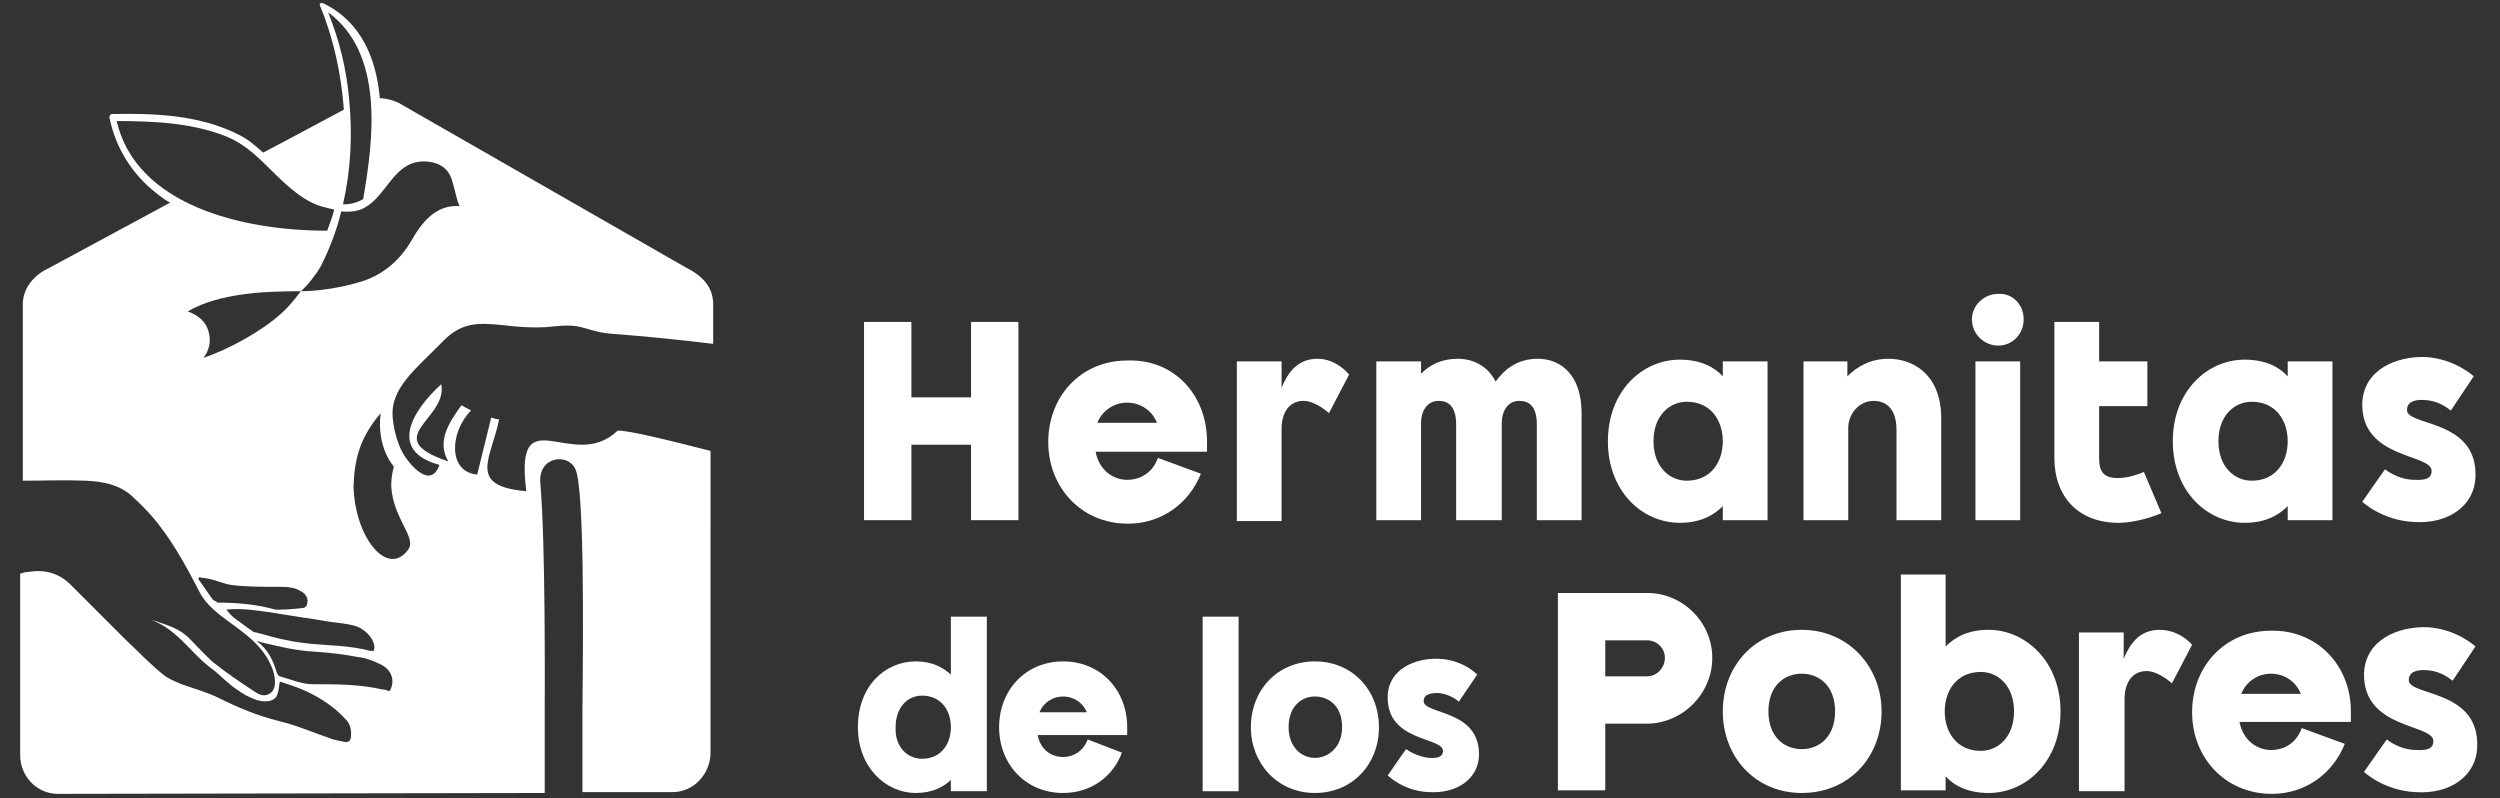
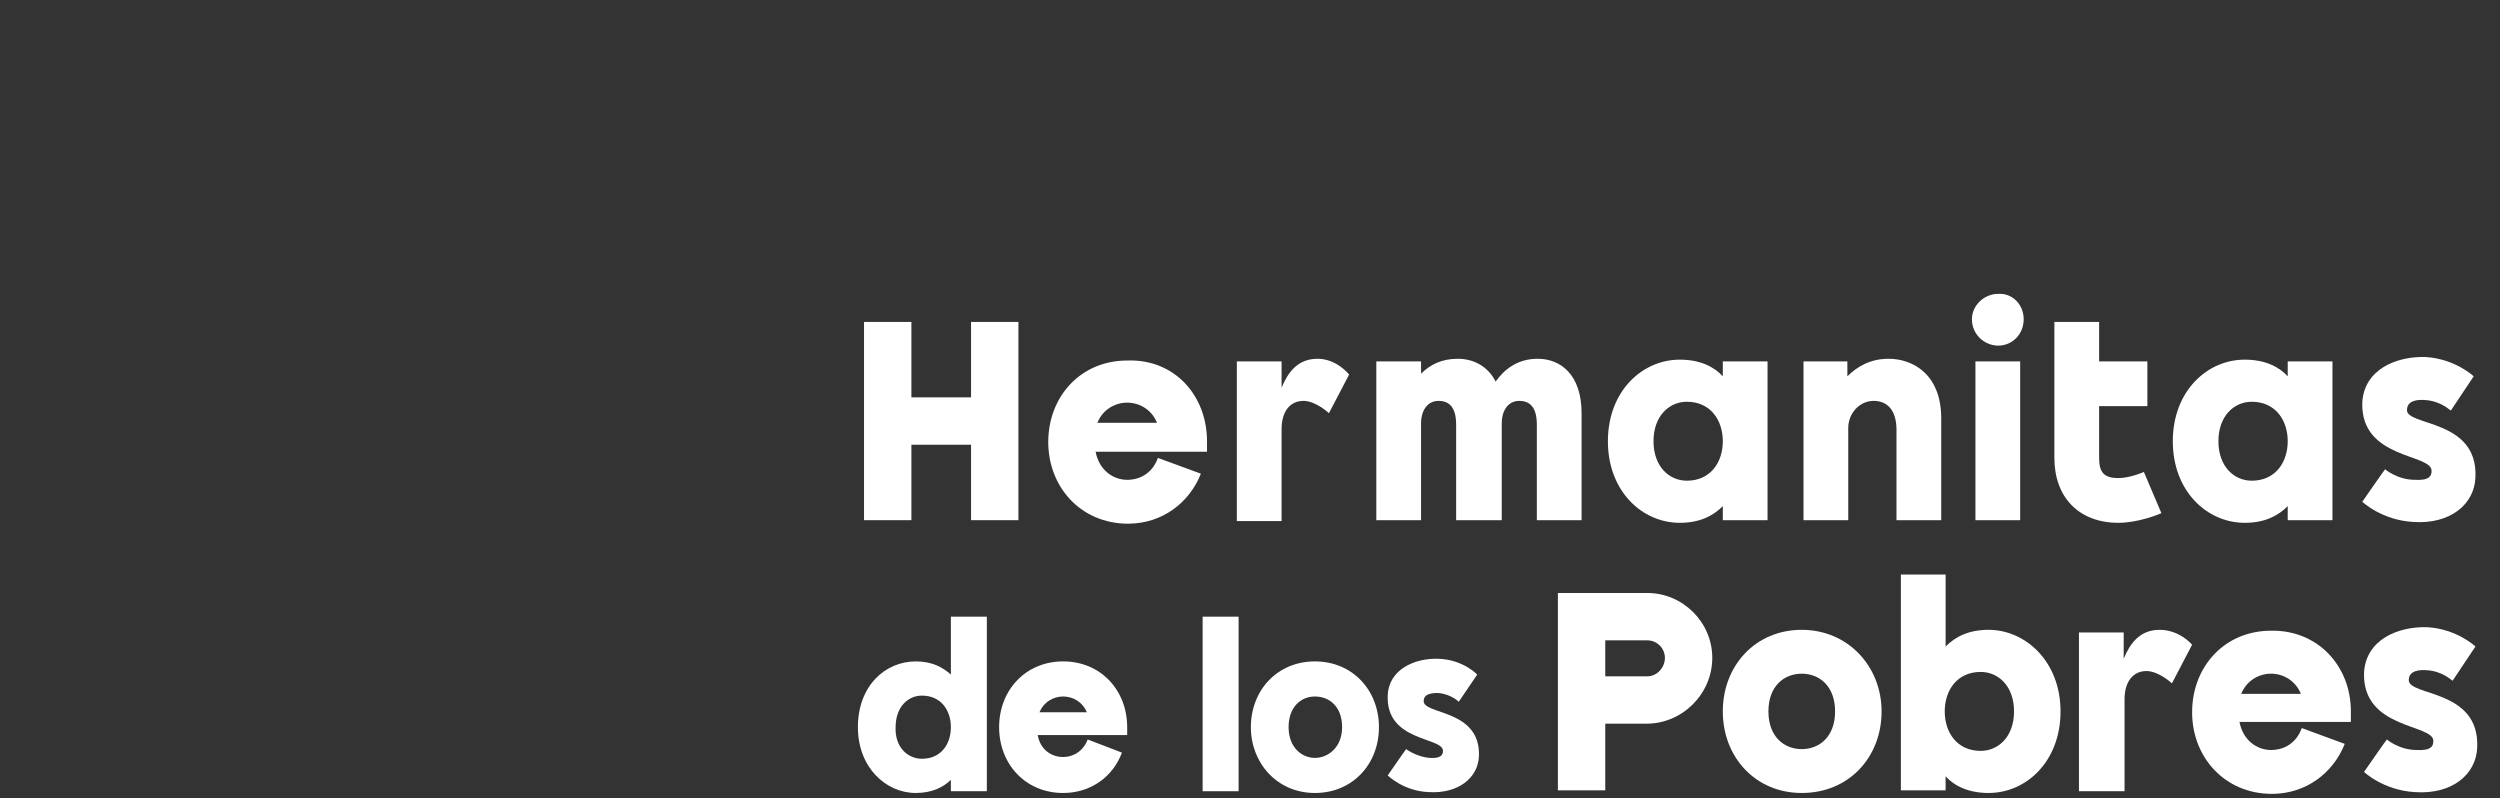
<svg xmlns="http://www.w3.org/2000/svg" version="1.1" id="Capa_1" x="0px" y="0px" width="285px" height="91px" viewBox="0 0 285 91" style="enable-background:new 0 0 285 91;" xml:space="preserve">
  <rect x="0" y="0" width="285" height="91" fill="#333333" stroke="none" />
  <style type="text/css">
	.st0{fill:#FFFFFF;}
</style>
  <g>
-     <path class="st0" d="M41.5,32c-2.1,0.7-5,1.2-7.2,1.2c0.8-0.7,1.8-2,2.3-2.9c1-2,1.8-4.1,2.3-6.2c1,0.1,2,0,2.8-0.5   c2.2-1.3,3.1-4.5,5.7-5.1c0.9-0.2,2.1-0.1,2.9,0.4c0.7,0.4,1.1,1.1,1.3,1.9c0.3,0.9,0.4,1.9,0.8,2.7c-2.7-0.2-4.3,1.8-5.6,4.1   C45.6,29.6,43.8,31.2,41.5,32 M44.9,53.2c-0.2,0.7-0.3,1.4-0.3,2.2c0.2,3.8,3,5.9,1.9,7.3c-2.3,3.1-6-1.3-6.2-7.2h0   c0.1-3.3,0.8-5.7,3.1-8.4C43.1,49.3,43.6,51.6,44.9,53.2 M44.4,78.8c-0.3-0.1-0.5-0.2-0.8-0.2c-2.6-0.6-5.3-0.6-8-0.6   c-1.2,0-2.6-0.6-3.7-0.9c-0.1,0-0.2-0.2-0.3-0.3c-0.5-1.6-1-2.7-2.3-3.7c0.2,0,0.2,0,0.4,0.1c2.1,0.5,4.1,1,6.3,1.1   c1.6,0.1,3.2,0.3,4.8,0.6c0.9,0.1,1.7,0.4,2.5,0.8C44.7,76.3,45.1,77.7,44.4,78.8 M28.7,71.9c-0.6-0.4-1.2-0.9-1.8-1.3   c-0.4-0.3-0.7-0.6-1.1-1.1c1.8-0.2,3.4,0.1,5,0.3c2.3,0.4,4.6,0.7,6.9,1.1c0.9,0.1,1.8,0.2,2.6,0.4c0.8,0.2,1.5,0.7,2,1.4   c0.3,0.5,0.5,1,0.3,1.5c-0.2,0-0.3,0-0.4,0c-2.2-0.6-4.5-0.6-6.7-0.8c-0.9-0.1-1.8-0.2-2.7-0.4c-1.2-0.2-2.4-0.6-3.6-0.9   C29,72.1,28.8,72,28.7,71.9 M24.3,68.4c-0.6-0.8-1.1-1.6-1.7-2.4c0-0.1,0.1-0.1,0.1-0.2c0.4,0.1,0.8,0.1,1.2,0.2   c0.9,0.2,1.7,0.6,2.6,0.7c1.7,0.2,3.5,0.2,5.2,0.2c0.9,0,1.8,0,2.6,0.5c0.6,0.3,0.9,0.9,0.7,1.5c0,0.2-0.3,0.4-0.4,0.4   c-0.9,0.1-1.8,0.2-2.7,0.2c-0.2,0-0.3,0-0.5,0c-2.1-0.6-4.3-0.8-6.6-0.8C24.7,68.6,24.5,68.5,24.3,68.4 M21.4,35.5   c3.6-2.1,8.8-2.3,12.9-2.3c-0.7,0.9-1.3,1.7-2.2,2.5c-2.3,2.1-6,4.1-8.9,5.1c0.6-0.8,0.9-1.8,0.6-2.9   C23.5,36.6,22.5,35.9,21.4,35.5 M13.3,13.8c4.2,0,8.7,0.2,12.6,1.8c3.1,1.3,4.9,4,7.4,6c1.2,1,2.5,1.8,4,2.1   c0.3,0.1,0.5,0.1,0.8,0.2c-0.2,0.8-0.5,1.6-0.8,2.4C27.4,26.3,15.5,23.3,13.3,13.8 M41.4,22.7c-0.7,0.4-1.4,0.6-2.3,0.6   c0,0,0,0,0,0c0.9-3.9,1.1-8,0.7-12c-0.3-3.4-1.1-6.7-2.4-9.9C43.8,6.1,42.6,15.8,41.4,22.7 M50.6,38.8c3.5-3.5,6.6-0.9,12.7-1.6   c3.5-0.4,3.3,0.7,7.1,0.9c3.9,0.3,7.6,0.7,10.9,1.1v-4.5c0-1.9-1.1-3.2-3.1-4.2L45.4,11.7c-0.7-0.3-1.4-0.5-2.1-0.5   c-0.4-4.5-2.1-8.7-6.4-10.8c-0.2-0.1-0.6-0.1-0.4,0.3c1.5,3.6,2.4,7.7,2.7,11.8l-5.8,3.1c0,0,0,0,0,0l-3.4,1.8   c-0.9-0.8-1.8-1.6-2.9-2.1c-4.4-2.2-9.5-2.4-14.3-2.3c-0.2,0-0.3,0.1-0.3,0.3c0,0-0.1,0.1,0,0.2c0.7,3.4,2.6,6.4,5.3,8.5   c0.5,0.4,1,0.8,1.6,1.1L5.5,30.6c-1.7,0.8-2.9,2.3-2.9,4.1v20.1c2.4,0,4.8-0.1,7.2,0c2.1,0.1,4.1,0.5,5.6,2.1   c0.6,0.5,1.1,1.1,1.7,1.7c2.3,2.6,4,5.7,5.6,8.8c0.8,1.6,2.2,2.6,3.7,3.7c1.5,1.1,3,2.2,4,3.8c0.4,0.7,0.8,1.5,0.9,2.3   c0.1,0.7,0.1,1.5-0.6,1.9c-0.7,0.4-1.3,0-1.9-0.4c-1.5-1-3-2-4.5-3.2c-0.9-0.8-1.7-1.7-2.6-2.6c-1.1-1.2-2.5-1.6-4-2.1   c-0.1,0-0.3-0.1-0.4-0.1c2.2,0.8,3.6,2.5,5.2,4.1c0.6,0.6,1.3,1.2,2,1.7c0.8,0.7,1.6,1.5,2.5,2.1c0.7,0.5,1.2,0.8,2,1.1   c0.9,0.4,2.3,0.4,2.6-0.5c0.2-0.5,0.2-1,0.3-1.5c1.9,0.6,3.3,1.1,5,2.2c0.9,0.6,1.7,1.2,2.4,2c0.6,0.5,0.8,1.3,0.7,2.1   c0,0.4-0.2,0.6-0.6,0.6c-0.5-0.1-1-0.2-1.4-0.3c-2.1-0.7-4.1-1.6-6.2-2.1c-2.4-0.6-4.6-1.5-6.8-2.6c-1.4-0.7-2.9-1.1-4.3-1.6   c-0.7-0.3-1.5-0.6-2.1-1.1c-1.5-1.2-2.8-2.6-4.2-3.9c-2.1-2.1-4.2-4.2-6.3-6.3c-1.4-1.4-3-1.8-4.9-1.5c-0.3,0-0.6,0.1-0.9,0.2v20.7   c0,2.4,1.9,4.4,4.3,4.4l55.5-0.1v0v-0.1v-9.6c0-2.1,0.1-18.7-0.5-25.6c-0.3-3.1,3.2-3.5,4-1.6c1,2.1,0.9,18,0.8,27.2v9.6h0v0   l10.3,0c2.4,0,4.3-2.1,4.3-4.5V51.4c-5.1-1.3-9.6-2.4-10.6-2.3C65.3,54,58.6,45,60,56c-6.8-0.6-4-3.7-3.1-8.2   c-0.3,0-0.6-0.1-0.9-0.2c0,0-1.6,6.5-1.6,6.5c-3.4-0.3-3.1-4.9-0.7-7.3c-0.4-0.2-0.7-0.4-1.1-0.6c-1.5,2.1-2.8,4.1-1.5,6.4   c-8-2.7,0-4.8-0.8-8.8c-3.3,3-6.1,7.6-0.2,9.2c-1,2.8-3.3,0-3.9-0.9c-1.2-1.8-1.4-4.2-1.4-4.2C44.3,44.3,47.4,42.1,50.6,38.8" />
    <g>
      <g>
        <path class="st0" d="M110.7,36.7h5.4v22.6h-5.4v-8.6h-6.8v8.6h-5.4V36.7h5.4v8.6h6.8V36.7z" />
-         <path class="st0" d="M137.6,50.3v1.2h-12.7c0.4,2.1,2,3.2,3.6,3.2c1.5,0,2.9-0.8,3.5-2.5l4.9,1.8c-1.3,3.3-4.4,5.7-8.3,5.7     c-5.4,0-9.1-4.2-9.1-9.3c0-5.2,3.7-9.3,9-9.3h0C133.9,40.9,137.6,45.1,137.6,50.3z M131.9,48.2c-0.6-1.5-2-2.3-3.4-2.3     c-1.4,0-2.8,0.8-3.4,2.3H131.9z" />
+         <path class="st0" d="M137.6,50.3v1.2h-12.7c0.4,2.1,2,3.2,3.6,3.2c1.5,0,2.9-0.8,3.5-2.5l4.9,1.8c-1.3,3.3-4.4,5.7-8.3,5.7     c-5.4,0-9.1-4.2-9.1-9.3c0-5.2,3.7-9.3,9-9.3C133.9,40.9,137.6,45.1,137.6,50.3z M131.9,48.2c-0.6-1.5-2-2.3-3.4-2.3     c-1.4,0-2.8,0.8-3.4,2.3H131.9z" />
        <path class="st0" d="M153.8,42.7l-2.3,4.4c0,0-1.5-1.4-2.9-1.4c-1.6,0-2.5,1.3-2.5,3.2v10.5h-5.1V41.2h5.1v3     c0.7-1.7,1.8-3.3,4.1-3.3C152.4,40.9,153.8,42.7,153.8,42.7z" />
        <path class="st0" d="M180.3,47.1v12.2h-5.1V48.4c0-2.2-1-2.7-2-2.7c-1.4,0-2,1.3-2,2.5v11.1H166V48.4c0-2.2-1-2.7-2-2.7     c-1.4,0-2,1.3-2,2.5v11.1h-5.1V41.2h5.1v1.4c1-1,2.3-1.7,4.2-1.7c1.7,0,3.4,0.8,4.3,2.6c1-1.4,2.5-2.6,4.8-2.6     C177.9,40.9,180.3,42.7,180.3,47.1z" />
        <path class="st0" d="M196.4,41.2h5.1v18.1h-5.1v-1.6c-1.1,1.1-2.6,1.9-4.9,1.9c-4.3,0-8.2-3.6-8.2-9.3c0-5.7,3.9-9.3,8.2-9.3     c2.3,0,3.9,0.8,4.9,1.9V41.2z M192.3,45.8c-2,0-3.8,1.6-3.8,4.5s1.8,4.5,3.8,4.5c2.7,0,4.1-2.1,4.1-4.5     C196.4,47.9,195,45.8,192.3,45.8z" />
        <path class="st0" d="M205.5,41.2h5.1v1.7c1.1-1.1,2.6-2,4.7-2c2.7,0,6,1.7,6,6.8v11.6h-5.1V49c0-2.3-1.1-3.3-2.6-3.3     c-1.6,0-2.9,1.4-2.9,3.1v10.5h-5.1V41.2z" />
        <path class="st0" d="M230.7,36.4c0,1.7-1.3,3-2.9,3c-1.6,0-3-1.3-3-3c0-1.6,1.4-2.9,3-2.9C229.4,33.4,230.7,34.7,230.7,36.4z      M225.2,41.2h5.1v18.1h-5.1V41.2z" />
        <path class="st0" d="M244.4,53.8l2,4.7c-0.2,0.1-2.6,1.1-4.9,1.1c-4.5,0-7.3-2.9-7.3-7.4V36.7h5.1v4.5h5.5v5.1h-5.5v5.9     c0,1.6,0.5,2.3,2.2,2.3C242.6,54.5,244,54,244.4,53.8z" />
        <path class="st0" d="M260.8,41.2h5.1v18.1h-5.1v-1.6c-1.1,1.1-2.6,1.9-4.9,1.9c-4.3,0-8.2-3.6-8.2-9.3c0-5.7,3.9-9.3,8.2-9.3     c2.3,0,3.9,0.8,4.9,1.9V41.2z M256.7,45.8c-2,0-3.8,1.6-3.8,4.5s1.8,4.5,3.8,4.5c2.7,0,4.1-2.1,4.1-4.5     C260.8,47.9,259.4,45.8,256.7,45.8z" />
        <path class="st0" d="M282.2,54.4c-0.1,3.1-2.9,5.4-7.1,5.1c-3.6-0.2-5.8-2.3-5.8-2.3s2.5-3.6,2.6-3.7c0,0,1.4,1.2,3.4,1.2     c1.7,0.1,1.9-0.5,1.9-1c0.1-2-8.1-1.3-7.9-7.8c0.2-3.8,3.9-5.3,7.2-5.2c3.4,0.2,5.5,2.2,5.5,2.2l-2.6,3.9c-0.1,0-1.1-1.1-3-1.2     c-1.4-0.1-2,0.4-2,1.1C274.2,48.6,282.5,47.7,282.2,54.4z" />
      </g>
      <g>
        <path class="st0" d="M104.4,75.4c1.9,0,3.1,0.7,4,1.5v-6.6h4.1v19.9h-4.1v-1.3c-0.8,0.8-2.1,1.5-4,1.5c-3.4,0-6.6-2.9-6.6-7.5     C97.8,78.2,100.9,75.4,104.4,75.4z M105.1,86.5c2.2,0,3.3-1.7,3.3-3.6c0-1.9-1.1-3.6-3.3-3.6c-1.6,0-3,1.3-3,3.6     C102,85.2,103.5,86.5,105.1,86.5z" />
        <path class="st0" d="M128.5,82.9v0.9h-10.2c0.3,1.7,1.6,2.5,2.9,2.5c1.2,0,2.3-0.7,2.8-2l3.9,1.5c-1,2.7-3.5,4.6-6.7,4.6     c-4.3,0-7.3-3.3-7.3-7.5c0-4.2,3-7.5,7.3-7.5h0C125.5,75.4,128.5,78.7,128.5,82.9z M123.9,81.2c-0.5-1.2-1.6-1.8-2.7-1.8     c-1.1,0-2.2,0.6-2.7,1.8H123.9z" />
        <path class="st0" d="M137.1,70.3h4.1v19.9h-4.1V70.3z" />
        <path class="st0" d="M142.6,82.9c0-4.2,3-7.5,7.3-7.5c4.3,0,7.3,3.3,7.3,7.5c0,4.2-3,7.5-7.3,7.5C145.6,90.4,142.6,87,142.6,82.9     z M149.9,79.4c-1.6,0-3,1.2-3,3.5c0,2.3,1.5,3.5,3,3.5s3.1-1.2,3.1-3.5C153,80.5,151.5,79.4,149.9,79.4z" />
        <path class="st0" d="M168.6,86.2c-0.1,2.5-2.4,4.3-5.7,4.1c-2.9-0.1-4.7-1.9-4.7-1.9s2-2.9,2.1-3c0,0,1.2,0.9,2.7,1     c1.3,0.1,1.5-0.4,1.5-0.8c0-1.6-6.5-1-6.3-6.3c0.1-3,3.1-4.3,5.8-4.2c2.8,0.1,4.4,1.8,4.4,1.8l-2.1,3.1c0,0-0.9-0.9-2.4-1     c-1.1,0-1.6,0.3-1.6,0.9C162.2,81.5,168.8,80.8,168.6,86.2z" />
        <path class="st0" d="M195.2,75c0,4.1-3.4,7.5-7.5,7.5H183v7.6h-5.4V67.6h10.2C191.8,67.6,195.2,70.9,195.2,75z M189.8,75     c0-1.1-0.9-2-2-2H183v4.1h4.8C188.9,77.1,189.8,76.1,189.8,75z" />
        <path class="st0" d="M196.4,81.1c0-5.2,3.7-9.3,9-9.3c5.3,0,9.1,4.2,9.1,9.3c0,5.2-3.7,9.3-9.1,9.3     C200.1,90.4,196.4,86.3,196.4,81.1z M205.4,76.8c-2,0-3.8,1.4-3.8,4.3c0,2.9,1.8,4.3,3.8,4.3c2,0,3.8-1.4,3.8-4.3     C209.2,78.2,207.4,76.8,205.4,76.8z" />
        <path class="st0" d="M234.9,81.1c0,5.7-3.9,9.3-8.2,9.3c-2.3,0-3.9-0.8-4.9-1.9v1.6h-5.1V65.5h5.1v8.2c1.1-1.1,2.6-1.9,4.9-1.9     C230.9,71.8,234.9,75.4,234.9,81.1z M229.6,81.1c0-2.9-1.8-4.5-3.8-4.5c-2.7,0-4.1,2.1-4.1,4.5c0,2.4,1.4,4.5,4.1,4.5     C227.8,85.6,229.6,84,229.6,81.1z" />
        <path class="st0" d="M249.9,73.5l-2.3,4.4c0,0-1.5-1.4-2.9-1.4c-1.6,0-2.5,1.3-2.5,3.2v10.5H237V72.1h5.1v3     c0.7-1.7,1.8-3.3,4.1-3.3C248.5,71.8,249.9,73.5,249.9,73.5z" />
        <path class="st0" d="M268,81.1v1.2h-12.7c0.4,2.1,2,3.2,3.6,3.2c1.5,0,2.9-0.8,3.5-2.5l4.9,1.8c-1.3,3.3-4.4,5.7-8.3,5.7     c-5.4,0-9.1-4.2-9.1-9.3c0-5.2,3.7-9.3,9-9.3h0C264.2,71.8,268,75.9,268,81.1z M262.3,79.1c-0.6-1.5-2-2.3-3.4-2.3     s-2.8,0.8-3.4,2.3H262.3z" />
        <path class="st0" d="M282.4,85.2c-0.1,3.1-2.9,5.4-7.1,5.1c-3.6-0.2-5.8-2.3-5.8-2.3s2.5-3.6,2.6-3.7c0,0,1.4,1.2,3.4,1.2     c1.7,0.1,1.9-0.5,1.9-1c0.1-2-8.1-1.3-7.9-7.8c0.2-3.8,3.9-5.3,7.2-5.2c3.4,0.2,5.5,2.2,5.5,2.2l-2.6,3.9c-0.1,0-1.1-1.1-3-1.2     c-1.4-0.1-2,0.4-2,1.1C274.5,79.4,282.7,78.5,282.4,85.2z" />
      </g>
    </g>
  </g>
</svg>